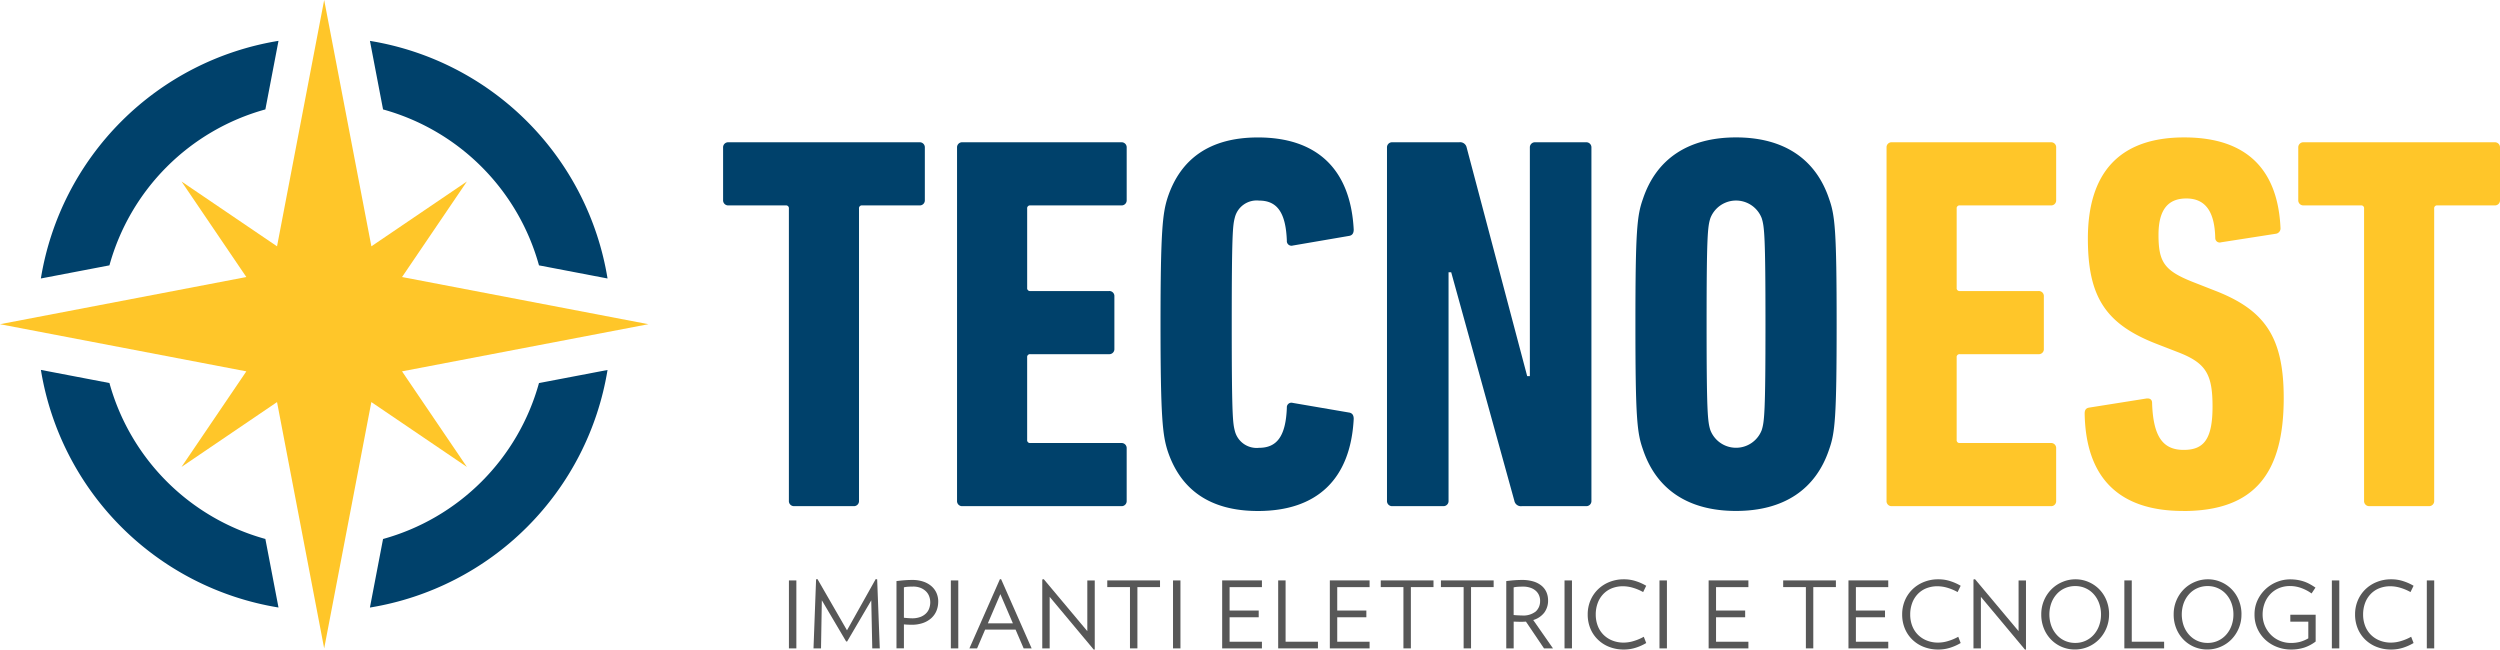
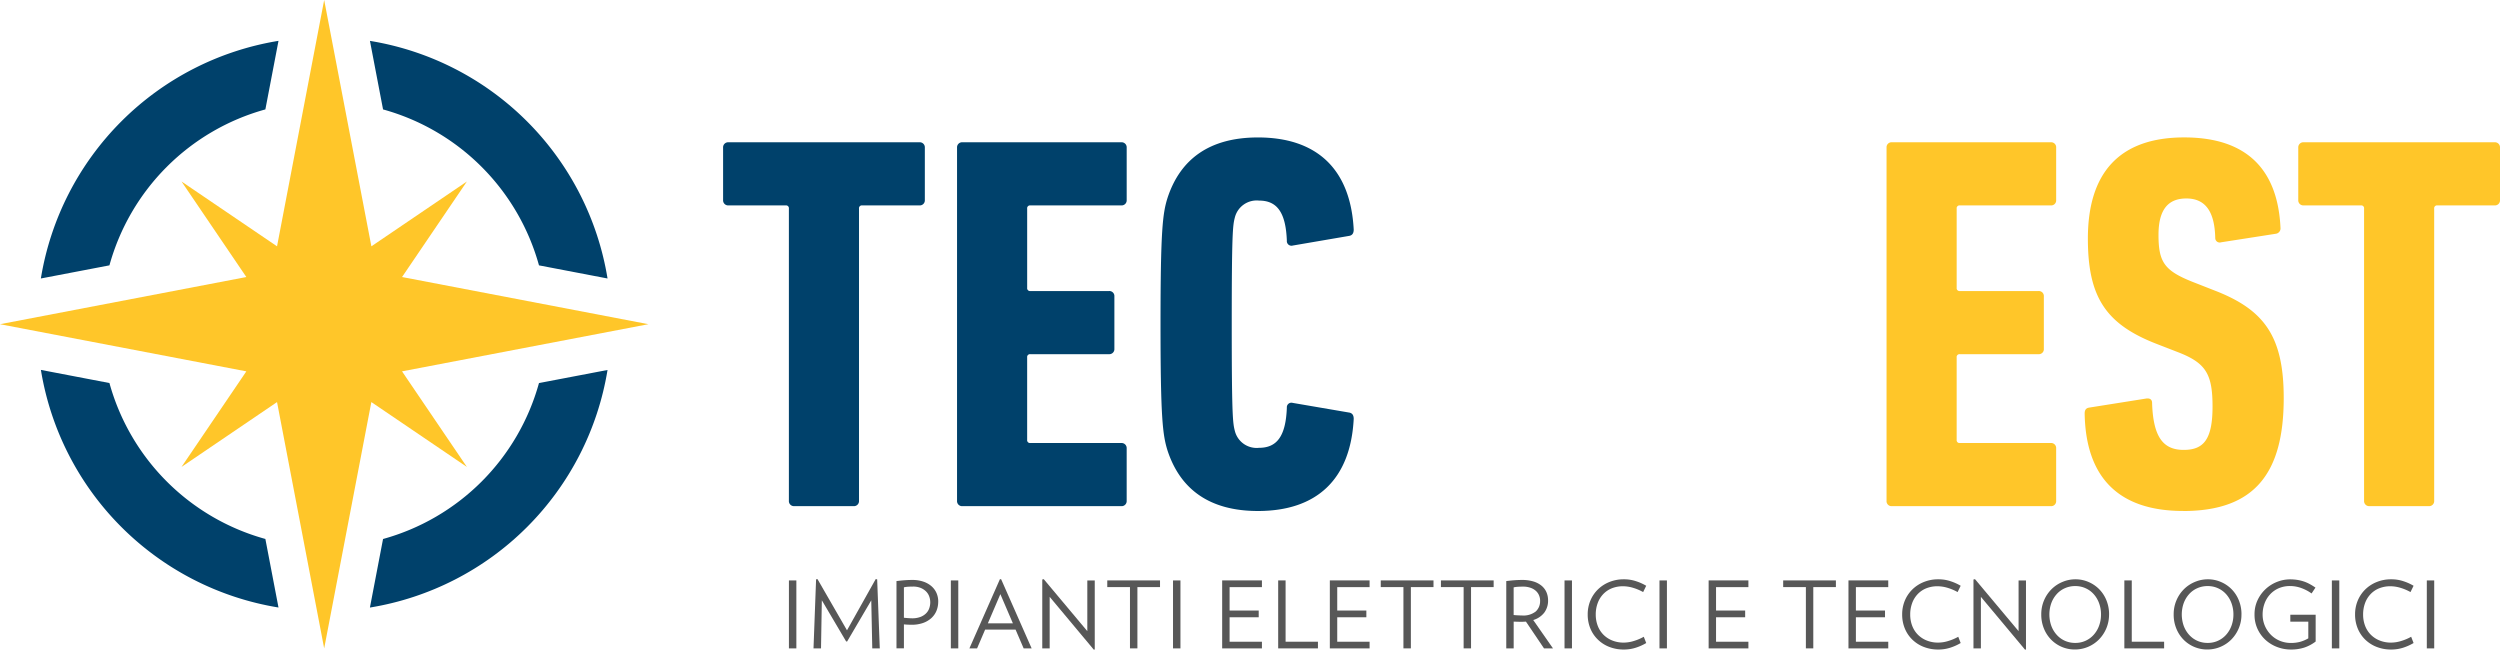
<svg xmlns="http://www.w3.org/2000/svg" width="250.103" height="64.998" viewBox="0 0 250.103 64.998">
  <defs>
    <style>.a{fill:#ffc629;}.b{fill:#00416b;}.c{fill:#575757;}</style>
  </defs>
  <g transform="translate(-0.269 -2.412)">
    <path class="a" d="M32.7,2.412,27.984,27.055l-9.556-6.487,6.485,9.559L.269,34.846l24.644,4.717-6.485,9.561,9.556-6.487L32.7,67.277l4.719-24.641,9.556,6.487-6.487-9.561,24.646-4.717L40.491,30.126l6.487-9.559-9.556,6.487Z" />
    <g transform="translate(4.357 6.501)">
      <path class="b" d="M8.729,26.469a22.356,22.356,0,0,1,15.6-15.6l1.313-6.86A28.782,28.782,0,0,0,1.869,27.782Z" transform="translate(-1.869 -4.012)" />
      <path class="b" d="M16.066,10.87a22.364,22.364,0,0,1,15.6,15.6l6.858,1.313a28.776,28.776,0,0,0-23.77-23.77Z" transform="translate(18.167 -4.012)" />
      <path class="b" d="M24.327,33.807a22.364,22.364,0,0,1-15.6-15.6L1.87,16.895a28.776,28.776,0,0,0,23.77,23.77Z" transform="translate(-1.867 16.022)" />
      <path class="b" d="M31.665,18.209a22.364,22.364,0,0,1-15.6,15.6l-1.313,6.858A28.776,28.776,0,0,0,38.523,16.9Z" transform="translate(18.167 16.024)" />
      <path class="b" d="M35.7,44.384a.507.507,0,0,1-.537-.537V14.62a.283.283,0,0,0-.319-.322H29.118a.506.506,0,0,1-.537-.537V8.519a.507.507,0,0,1,.537-.537H48.227a.507.507,0,0,1,.537.537v5.243a.506.506,0,0,1-.537.537H42.5a.284.284,0,0,0-.322.322V43.848a.507.507,0,0,1-.537.537Z" transform="translate(39.67 2.162)" />
      <path class="b" d="M37.741,8.519a.506.506,0,0,1,.534-.537h15.9a.507.507,0,0,1,.537.537v5.243a.507.507,0,0,1-.537.537h-9.1a.284.284,0,0,0-.319.324v7.918a.286.286,0,0,0,.319.324h7.872a.5.5,0,0,1,.534.534v5.246a.506.506,0,0,1-.534.537H45.074a.284.284,0,0,0-.319.322v8.243a.285.285,0,0,0,.319.322h9.1a.507.507,0,0,1,.537.537v5.243a.507.507,0,0,1-.537.537h-15.9a.506.506,0,0,1-.534-.537Z" transform="translate(53.915 2.162)" />
      <path class="b" d="M45.708,26.476c0-9.421.215-11.081.7-12.632,1.283-3.909,4.229-6.05,9.048-6.05,5.833,0,9.26,3.107,9.579,9.211,0,.317-.1.588-.48.641l-5.621.963a.463.463,0,0,1-.588-.485c-.107-2.89-1.019-4.014-2.782-4.014a2.25,2.25,0,0,0-2.412,1.661c-.212.8-.319,1.449-.319,10.706s.107,9.9.319,10.708a2.246,2.246,0,0,0,2.412,1.658c1.763,0,2.675-1.124,2.782-4.014a.458.458,0,0,1,.588-.48l5.621.963c.376.054.48.319.48.641-.319,6.1-3.746,9.211-9.579,9.211-4.819,0-7.765-2.146-9.048-6.05-.483-1.553-.7-3.214-.7-12.637" transform="translate(66.304 1.868)" />
-       <path class="b" d="M54.575,8.519a.507.507,0,0,1,.537-.537H61.8a.667.667,0,0,1,.749.537L68.6,31.376h.268V8.519a.507.507,0,0,1,.537-.537h5.085a.508.508,0,0,1,.537.537V43.848a.508.508,0,0,1-.537.537H68.066a.666.666,0,0,1-.749-.537L61,20.99h-.266V43.848a.508.508,0,0,1-.537.537H55.112a.507.507,0,0,1-.537-.537Z" transform="translate(80.093 2.162)" />
-       <path class="b" d="M65.053,39c-.59-1.661-.751-3.156-.751-12.528s.161-10.867.751-12.525c1.339-4.017,4.551-6.158,9.313-6.158s7.977,2.141,9.316,6.158c.588,1.658.751,3.158.751,12.525S84.27,37.342,83.682,39c-1.339,4.014-4.551,6.158-9.316,6.158S66.392,43.017,65.053,39m11.884-1.927c.268-.856.376-1.766.376-10.6s-.107-9.742-.376-10.6a2.751,2.751,0,0,0-5.138,0c-.268.856-.376,1.766-.376,10.6s.107,9.745.376,10.6a2.752,2.752,0,0,0,5.138,0" transform="translate(95.219 1.868)" />
      <path class="a" d="M74.135,8.519a.5.5,0,0,1,.534-.537h15.9a.5.5,0,0,1,.534.537v5.243a.5.5,0,0,1-.534.537h-9.1a.284.284,0,0,0-.319.324v7.918a.286.286,0,0,0,.319.324H89.34a.5.5,0,0,1,.531.534v5.246a.5.5,0,0,1-.531.537H81.468a.284.284,0,0,0-.319.322v8.243a.285.285,0,0,0,.319.322h9.1a.5.5,0,0,1,.534.537v5.243a.5.5,0,0,1-.534.537h-15.9a.5.5,0,0,1-.534-.537Z" transform="translate(110.51 2.162)" />
      <path class="a" d="M91.742,45.162c-6.584,0-9.743-3.483-9.85-9.748,0-.317.107-.531.429-.588l5.726-.91c.376-.054.59.107.59.432.107,3.368,1.071,4.706,3.158,4.706,1.983,0,2.89-1.017,2.89-4.333,0-3.212-.641-4.339-3.37-5.409L89.12,28.46c-5.138-1.985-6.906-4.714-6.906-10.55,0-6.582,3.158-10.118,9.635-10.118,6.37,0,9.369,3.322,9.635,9.05a.541.541,0,0,1-.48.59l-5.463.853a.446.446,0,0,1-.585-.427C94.9,15.235,93.99,13.9,92.064,13.9c-1.873,0-2.785,1.178-2.785,3.638,0,2.734.588,3.587,3.426,4.712l2.195.861c4.98,1.927,6.906,4.6,6.906,10.757,0,7.44-2.839,11.3-10.064,11.3" transform="translate(122.572 1.866)" />
      <path class="a" d="M97.376,44.384a.507.507,0,0,1-.537-.537V14.62a.283.283,0,0,0-.319-.322H90.792a.506.506,0,0,1-.537-.537V8.519a.507.507,0,0,1,.537-.537H109.9a.507.507,0,0,1,.537.537v5.243a.506.506,0,0,1-.537.537h-5.726a.284.284,0,0,0-.322.322V43.848a.507.507,0,0,1-.537.537Z" transform="translate(135.578 2.162)" />
    </g>
    <rect class="c" width="0.744" height="6.799" transform="translate(79.194 60.479)" />
    <path class="c" d="M35.471,30.209l-2.951-5.123-.141.02-.258,6.909h.751l.082-4.811,2.432,4.119h.1L37.9,27.21l.1,4.806h.751l-.261-6.909-.148-.02Z" transform="translate(49.532 35.261)" />
    <g transform="translate(89.954 60.431)">
      <path class="c" d="M39.545,27.281a2.442,2.442,0,0,1-.179.938,2.061,2.061,0,0,1-.526.733,2.481,2.481,0,0,1-.833.478,3.4,3.4,0,0,1-1.124.171c-.118,0-.245-.005-.383-.01s-.268-.015-.386-.028v2.4H35.37V25.231c.256-.031.508-.059.761-.079s.519-.033.8-.033a3.425,3.425,0,0,1,1.152.176,2.412,2.412,0,0,1,.815.473,1.949,1.949,0,0,1,.488.687,2.131,2.131,0,0,1,.161.825m-.8.056a1.619,1.619,0,0,0-.107-.58,1.327,1.327,0,0,0-.324-.5,1.644,1.644,0,0,0-.537-.345,2,2,0,0,0-.738-.13q-.241,0-.491.015a2.429,2.429,0,0,0-.437.061V28.9c.118.013.25.026.4.036s.289.02.416.02a2.306,2.306,0,0,0,.818-.13,1.615,1.615,0,0,0,.565-.347,1.315,1.315,0,0,0,.33-.511,1.8,1.8,0,0,0,.107-.626" transform="translate(-35.37 -25.119)" />
    </g>
    <rect class="c" width="0.744" height="6.799" transform="translate(95.393 60.479)" />
    <path class="c" d="M41.322,26.583l1.255,2.923H40.07Zm-.046-1.492L38.225,32.01h.767l.807-1.883h3.043l.81,1.883h.8L41.4,25.091Z" transform="translate(59.024 35.268)" />
    <path class="c" d="M41.078,25.123v6.891h.741V26.858l4.418,5.289.092-.028v-6.9h-.744V30.29l-4.359-5.2Z" transform="translate(63.461 35.263)" />
    <path class="c" d="M43.623,25.137v.669h2.271v6.13h.744v-6.13H48.9v-.669Z" transform="translate(67.419 35.34)" />
    <rect class="c" width="0.744" height="6.799" transform="translate(117.619 60.479)" />
    <path class="c" d="M48.122,25.137v6.8H52.1V31.27H48.865V28.822h2.913v-.669H48.865V25.807H52.1v-.669Z" transform="translate(74.414 35.34)" />
    <path class="c" d="M50.315,25.137v6.8h3.978V31.27H51.056V25.137Z" transform="translate(77.825 35.34)" />
    <path class="c" d="M52.337,25.137v6.8h3.978V31.27H53.078V28.822h2.913v-.669H53.078V25.807h3.237v-.669Z" transform="translate(80.97 35.34)" />
    <path class="c" d="M54.331,25.137v.669H56.6v6.13h.744v-6.13h2.264v-.669Z" transform="translate(84.07 35.34)" />
    <path class="c" d="M56.687,25.137v.669h2.271v6.13H59.7v-6.13h2.261v-.669Z" transform="translate(87.734 35.34)" />
    <g transform="translate(150.959 60.431)">
      <path class="c" d="M63.022,31.967l-1.809-2.68c-.074.005-.148.01-.222.013s-.153.005-.233.005c-.112,0-.24,0-.386-.005s-.273-.008-.386-.013v2.68h-.741V25.231c.253-.031.506-.059.761-.079s.521-.033.807-.033a3.891,3.891,0,0,1,1.15.153,2.347,2.347,0,0,1,.815.427,1.765,1.765,0,0,1,.488.649,2.041,2.041,0,0,1,.161.813,1.993,1.993,0,0,1-.378,1.224,2.166,2.166,0,0,1-1.106.744l1.978,2.839Zm-.391-4.76a1.386,1.386,0,0,0-.11-.554,1.269,1.269,0,0,0-.327-.452,1.527,1.527,0,0,0-.531-.3,2.186,2.186,0,0,0-.738-.115c-.161,0-.327.005-.5.015a2.492,2.492,0,0,0-.442.061v2.765c.112.013.245.023.4.031s.3.015.427.015a2,2,0,0,0,1.385-.4,1.379,1.379,0,0,0,.432-1.068" transform="translate(-59.246 -25.119)" />
    </g>
    <rect class="c" width="0.744" height="6.799" transform="translate(156.786 60.479)" />
    <g transform="translate(159.105 60.369)">
      <path class="c" d="M68.288,31.467a5.048,5.048,0,0,1-.989.45,3.837,3.837,0,0,1-1.257.2,3.9,3.9,0,0,1-1.446-.261,3.363,3.363,0,0,1-1.14-.728,3.258,3.258,0,0,1-.754-1.111,3.637,3.637,0,0,1-.268-1.408,3.556,3.556,0,0,1,.273-1.4,3.377,3.377,0,0,1,.756-1.111,3.49,3.49,0,0,1,1.145-.738,3.8,3.8,0,0,1,1.433-.268,3.837,3.837,0,0,1,1.257.2,5.051,5.051,0,0,1,.989.447l-.307.631a4.964,4.964,0,0,0-.973-.416,3.516,3.516,0,0,0-1.03-.166,2.984,2.984,0,0,0-1.15.212,2.44,2.44,0,0,0-.864.6,2.572,2.572,0,0,0-.537.894,3.251,3.251,0,0,0-.187,1.117,3.121,3.121,0,0,0,.194,1.119,2.558,2.558,0,0,0,.562.892,2.611,2.611,0,0,0,.887.588,3,3,0,0,0,1.157.215,3.456,3.456,0,0,0,1.032-.169,4.814,4.814,0,0,0,.973-.416Z" transform="translate(-62.434 -25.095)" />
    </g>
    <rect class="c" width="0.744" height="6.799" transform="translate(166.286 60.479)" />
    <path class="c" d="M67.169,25.137v6.8h3.978V31.27H67.91V28.822h2.913v-.669H67.91V25.807h3.237v-.669Z" transform="translate(104.034 35.34)" />
    <path class="c" d="M70.088,25.137v.669h2.271v6.13H73.1v-6.13h2.261v-.669Z" transform="translate(108.573 35.34)" />
    <path class="c" d="M72.644,25.137v6.8h3.981V31.27H73.387V28.822H76.3v-.669H73.387V25.807h3.237v-.669Z" transform="translate(112.548 35.34)" />
    <g transform="translate(190.563 60.369)">
      <path class="c" d="M80.6,31.467a5.048,5.048,0,0,1-.989.45,3.837,3.837,0,0,1-1.257.2,3.893,3.893,0,0,1-1.446-.261,3.4,3.4,0,0,1-1.142-.728,3.288,3.288,0,0,1-.751-1.111,3.637,3.637,0,0,1-.268-1.408,3.557,3.557,0,0,1,.273-1.4,3.377,3.377,0,0,1,.756-1.111,3.475,3.475,0,0,1,1.147-.738,3.782,3.782,0,0,1,1.431-.268,3.837,3.837,0,0,1,1.257.2,5.051,5.051,0,0,1,.989.447l-.307.631a4.9,4.9,0,0,0-.973-.416,3.516,3.516,0,0,0-1.03-.166A2.984,2.984,0,0,0,77.14,26a2.441,2.441,0,0,0-.864.6,2.572,2.572,0,0,0-.537.894,3.251,3.251,0,0,0-.187,1.117,3.121,3.121,0,0,0,.194,1.119,2.558,2.558,0,0,0,.562.892,2.587,2.587,0,0,0,.887.588,2.994,2.994,0,0,0,1.157.215,3.427,3.427,0,0,0,1.03-.169,4.775,4.775,0,0,0,.976-.416Z" transform="translate(-74.746 -25.095)" />
    </g>
    <path class="c" d="M77.538,25.123v6.891h.743V26.858L82.7,32.147l.092-.028v-6.9h-.741V30.29l-4.359-5.2Z" transform="translate(120.159 35.263)" />
    <g transform="translate(204.48 60.367)">
      <path class="c" d="M86.974,28.61a3.538,3.538,0,0,1-1.025,2.519,3.4,3.4,0,0,1-1.091.728,3.347,3.347,0,0,1-1.308.258,3.3,3.3,0,0,1-2.371-.986,3.4,3.4,0,0,1-.723-1.114,3.66,3.66,0,0,1-.263-1.405,3.525,3.525,0,0,1,.279-1.416,3.472,3.472,0,0,1,.746-1.109,3.383,3.383,0,0,1,1.091-.726,3.3,3.3,0,0,1,1.308-.266,3.25,3.25,0,0,1,1.3.266,3.323,3.323,0,0,1,1.071.726,3.374,3.374,0,0,1,.723,1.109,3.7,3.7,0,0,1,.266,1.416m-.807,0a3.222,3.222,0,0,0-.192-1.122,2.748,2.748,0,0,0-.531-.9,2.415,2.415,0,0,0-.818-.6,2.442,2.442,0,0,0-1.037-.217,2.485,2.485,0,0,0-1.045.217,2.376,2.376,0,0,0-.82.6,2.753,2.753,0,0,0-.534.9,3.429,3.429,0,0,0,0,2.246,2.768,2.768,0,0,0,.534.9,2.415,2.415,0,0,0,.82.606,2.485,2.485,0,0,0,1.045.217,2.428,2.428,0,0,0,1.855-.823,2.762,2.762,0,0,0,.531-.9,3.237,3.237,0,0,0,.192-1.124" transform="translate(-80.193 -25.094)" />
    </g>
    <path class="c" d="M83.446,25.137v6.8h3.978V31.27H84.187V25.137Z" transform="translate(129.346 35.34)" />
    <g transform="translate(217.726 60.367)">
      <path class="c" d="M92.158,28.61a3.484,3.484,0,0,1-.279,1.405,3.538,3.538,0,0,1-.746,1.114,3.4,3.4,0,0,1-1.091.728,3.347,3.347,0,0,1-1.308.258,3.3,3.3,0,0,1-2.371-.986,3.4,3.4,0,0,1-.723-1.114,3.66,3.66,0,0,1-.263-1.405,3.525,3.525,0,0,1,.279-1.416,3.472,3.472,0,0,1,.746-1.109,3.4,3.4,0,0,1,1.088-.726,3.32,3.32,0,0,1,1.311-.266,3.241,3.241,0,0,1,1.3.266,3.322,3.322,0,0,1,1.071.726,3.375,3.375,0,0,1,.723,1.109,3.7,3.7,0,0,1,.266,1.416m-.807,0a3.222,3.222,0,0,0-.192-1.122,2.747,2.747,0,0,0-.531-.9,2.415,2.415,0,0,0-.818-.6,2.442,2.442,0,0,0-1.037-.217,2.485,2.485,0,0,0-1.045.217,2.376,2.376,0,0,0-.82.6,2.753,2.753,0,0,0-.534.9,3.429,3.429,0,0,0,0,2.246,2.768,2.768,0,0,0,.534.9,2.416,2.416,0,0,0,.82.606,2.485,2.485,0,0,0,1.045.217,2.428,2.428,0,0,0,1.855-.823,2.761,2.761,0,0,0,.531-.9,3.236,3.236,0,0,0,.192-1.124" transform="translate(-85.377 -25.094)" />
      <path class="c" d="M94.662,28.638v2.68a3.951,3.951,0,0,1-1.122.6,4.265,4.265,0,0,1-1.364.2,3.83,3.83,0,0,1-1.364-.25,3.644,3.644,0,0,1-1.165-.71,3.458,3.458,0,0,1-.8-1.1,3.349,3.349,0,0,1-.3-1.444,3.305,3.305,0,0,1,.309-1.446,3.594,3.594,0,0,1,1.95-1.819,3.524,3.524,0,0,1,1.293-.25,4.521,4.521,0,0,1,.772.061,4.18,4.18,0,0,1,.652.166,3.687,3.687,0,0,1,.577.261c.181.1.363.215.542.337l-.388.585a4.174,4.174,0,0,0-1.03-.542,3.288,3.288,0,0,0-1.114-.2,2.831,2.831,0,0,0-1.165.23,2.575,2.575,0,0,0-.866.629,2.761,2.761,0,0,0-.539.91,3.166,3.166,0,0,0-.184,1.078,2.839,2.839,0,0,0,.222,1.124,2.894,2.894,0,0,0,.6.9,2.71,2.71,0,0,0,.9.606,2.839,2.839,0,0,0,1.114.217,3.5,3.5,0,0,0,.912-.112,3.4,3.4,0,0,0,.823-.35V29.333h-1.8v-.695Z" transform="translate(-80.458 -25.094)" />
    </g>
    <rect class="c" width="0.744" height="6.799" transform="translate(233.551 60.479)" />
    <g transform="translate(235.872 60.369)">
      <path class="c" d="M98.333,31.467a5.047,5.047,0,0,1-.989.45,3.837,3.837,0,0,1-1.257.2,3.893,3.893,0,0,1-1.446-.261,3.4,3.4,0,0,1-1.142-.728,3.288,3.288,0,0,1-.751-1.111,3.637,3.637,0,0,1-.268-1.408,3.556,3.556,0,0,1,.273-1.4,3.376,3.376,0,0,1,.756-1.111,3.475,3.475,0,0,1,1.147-.738,3.782,3.782,0,0,1,1.431-.268,3.837,3.837,0,0,1,1.257.2,5.05,5.05,0,0,1,.989.447l-.307.631a4.9,4.9,0,0,0-.973-.416,3.516,3.516,0,0,0-1.03-.166,2.984,2.984,0,0,0-1.15.212,2.44,2.44,0,0,0-.864.6,2.572,2.572,0,0,0-.537.894,3.252,3.252,0,0,0-.187,1.117,3.121,3.121,0,0,0,.194,1.119,2.558,2.558,0,0,0,.562.892,2.586,2.586,0,0,0,.887.588,2.994,2.994,0,0,0,1.157.215,3.427,3.427,0,0,0,1.03-.169,4.777,4.777,0,0,0,.976-.416Z" transform="translate(-92.479 -25.095)" />
    </g>
    <rect class="c" width="0.741" height="6.799" transform="translate(243.05 60.479)" />
  </g>
</svg>